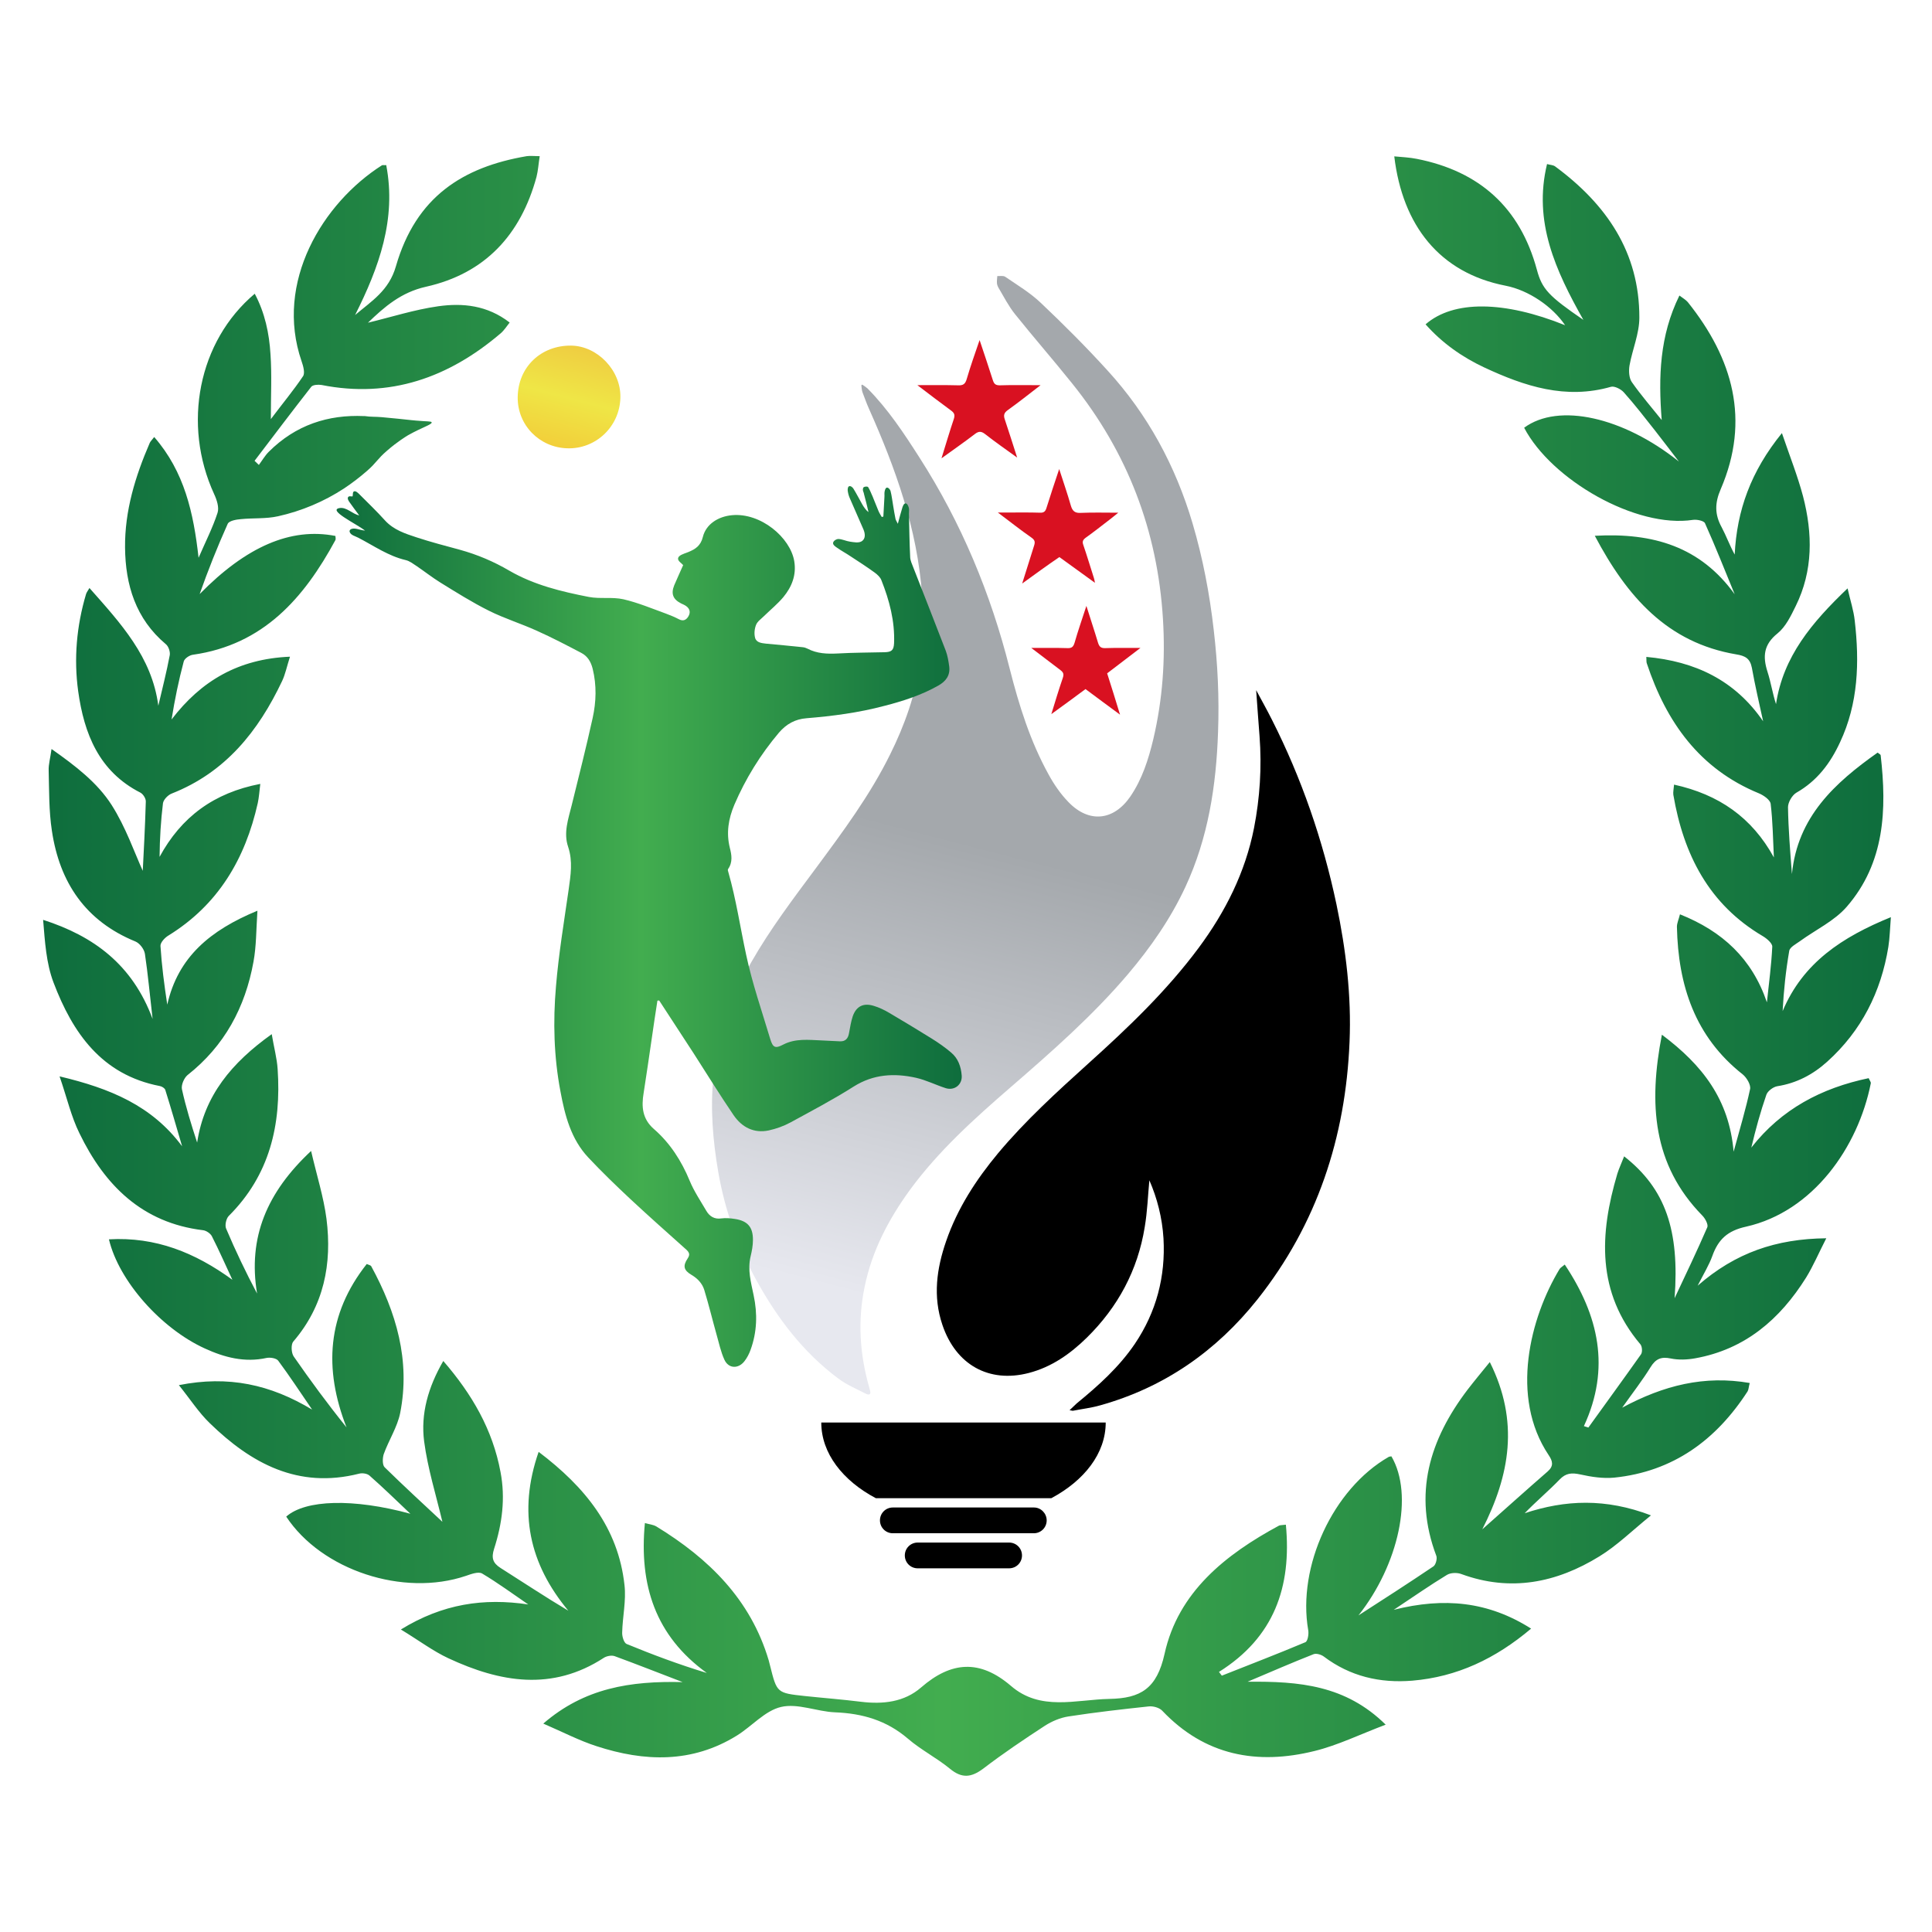
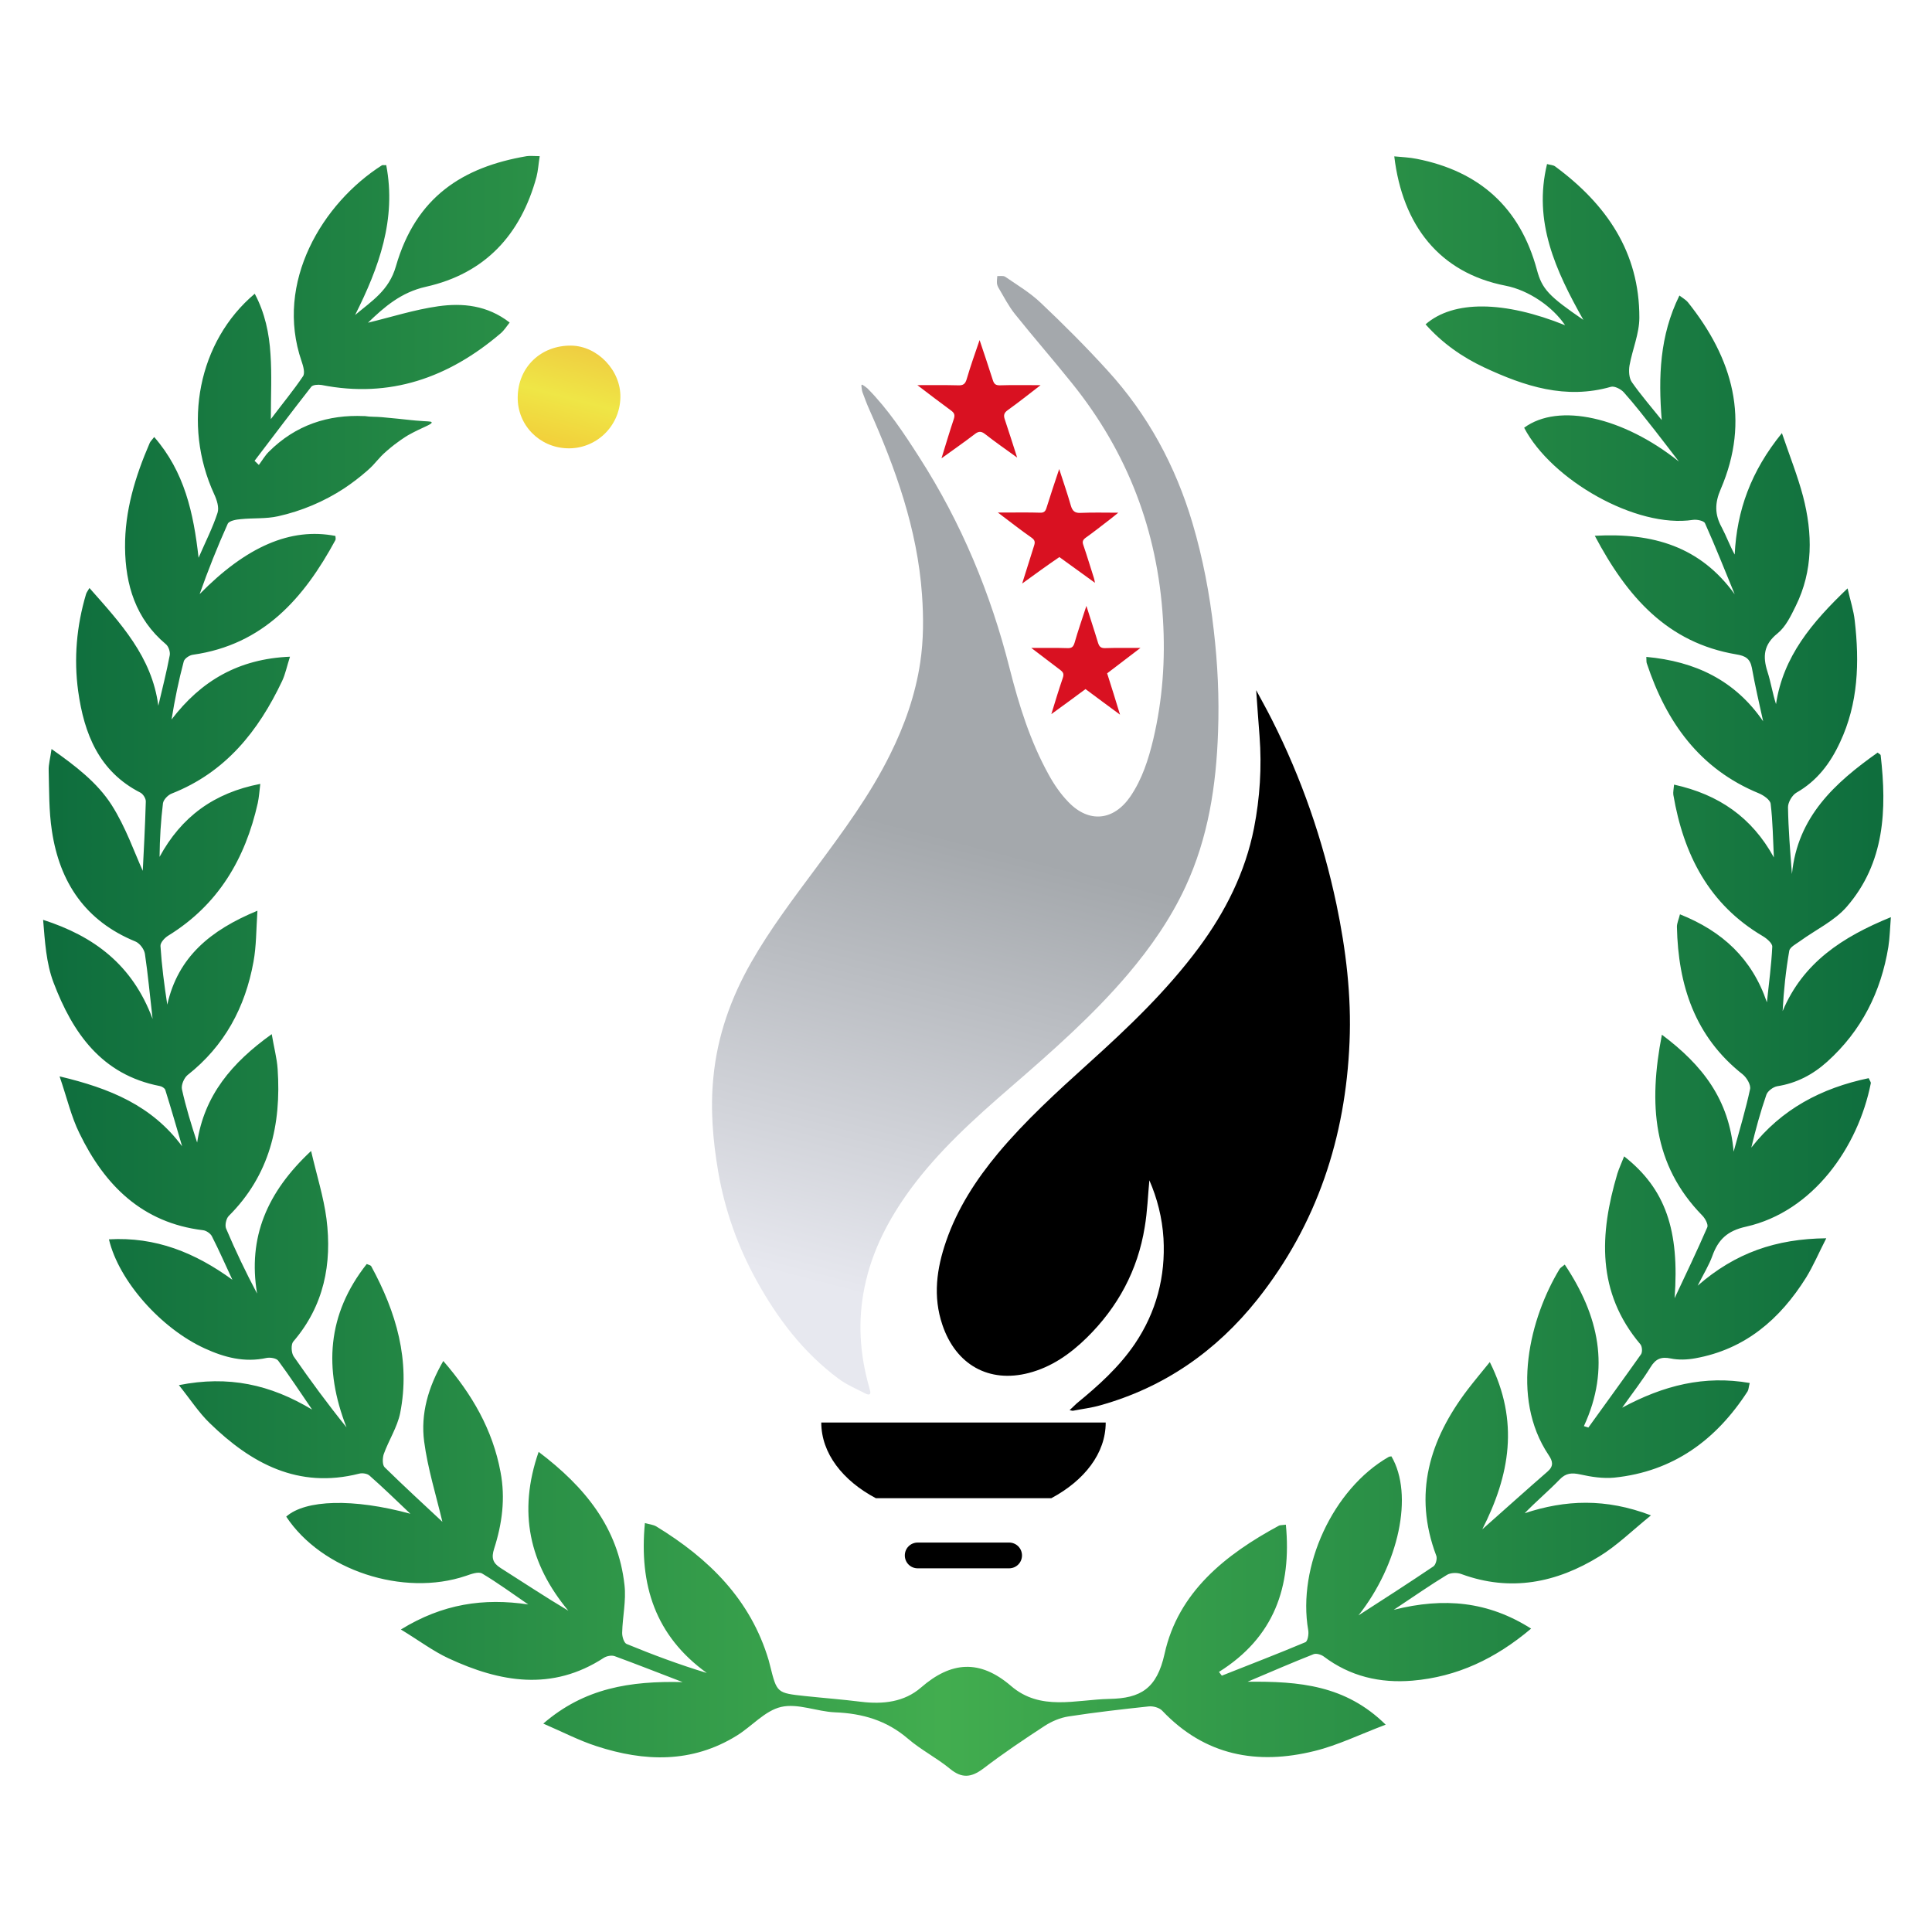
<svg xmlns="http://www.w3.org/2000/svg" version="1.1" id="Layer_1" x="0px" y="0px" viewBox="0 0 1080 1080" style="enable-background:new 0 0 1080 1080;" xml:space="preserve">
  <style type="text/css">
	.st0{fill:url(#SVGID_1_);}
	.st1{fill:url(#SVGID_00000108266733005572960810000002381452947332942473_);}
	.st2{fill:url(#SVGID_00000041266124543533502810000007145084819776174255_);}
	.st3{fill:#D91121;}
	.st4{fill:url(#SVGID_00000170999869019996123750000002549498014906085008_);}
</style>
  <g>
    <linearGradient id="SVGID_1_" gradientUnits="userSpaceOnUse" x1="23.662" y1="540" x2="1056.338" y2="540">
      <stop offset="0" style="stop-color:#0E6D3D" />
      <stop offset="0.487" style="stop-color:#42AD4F" />
      <stop offset="1" style="stop-color:#0E6D3D" />
    </linearGradient>
    <path class="st0" d="M241.3,236.1c-0.2-0.7-2.2-0.4-8.8-1c-2.5-0.2-1.1-0.1-9.7-1c-3.1-0.3-6.3-0.6-9.4-0.9   c-3.1-0.3-6.4-0.1-9.4-0.6c-0.2,0-0.4,0-0.5,0c-20-0.9-38.2,4.9-53.3,20c-2.1,2.1-3.7,4.9-5.5,7.3c-0.8-0.8-1.6-1.5-2.4-2.3   c10.5-13.8,21-27.7,31.7-41.4c0.9-1.1,3.8-1.3,5.7-1c38.3,7.6,71.1-4.1,100.1-28.8c1.9-1.6,3.3-3.8,5.1-6.1   c-12.5-9.7-26.3-11-39.9-9.1c-13.4,1.9-26.4,6.1-39.3,9.2c9.1-8.8,18.5-17,32.4-20.1c33.1-7.4,53-29.1,61.8-61.4   c0.9-3.5,1.1-7.2,1.8-11.6c-3.1,0-5.3-0.3-7.3,0c-35.7,6.1-61.9,22.7-73.1,61.6c-3.9,13.6-13.6,19.4-22.8,27.2   c13.3-26.5,23.2-53.5,17.4-83.8c-1.3,0.1-2-0.1-2.4,0.1c-33,21-60.2,65.3-44.9,109.6c0.9,2.6,2,6.5,0.8,8.3   c-5.3,7.9-11.4,15.2-18,24c0-13.4,0.6-24.9-0.2-36.3c-0.7-11.6-3.1-23.1-8.8-33.8c-31.6,26.6-40.6,73-22.7,112   c1.5,3.2,2.9,7.5,1.9,10.5c-2.7,8.3-6.7,16.1-10.6,25.1c-2.8-25.1-7.9-48.1-24.8-67.5c-1.3,1.7-2.1,2.4-2.5,3.3   c-8.1,18.7-14,38-13.8,58.5c0.2,20.8,5.9,39.8,22.8,54c1.5,1.2,2.5,4.2,2.2,6.1c-1.8,9.5-4.2,18.9-6.4,28.3   c-3.6-27.4-21.1-46.1-38.5-65.8c-0.9,1.6-1.6,2.4-1.9,3.4c-5.3,17.8-6.9,36.1-4.4,54.3c3.3,23.7,11.6,44.9,34.8,56.7   c1.5,0.8,3.1,3.3,3,5c-0.4,14.3-1.2,28.7-1.7,38.7c-4.6-10.1-9.5-24.4-17.4-36.8c-8-12.5-20.1-21.8-33.6-31.3   c-0.7,5.2-1.7,8.6-1.6,11.9c0.3,11.3,0.1,22.7,1.8,33.8c4.3,28.9,18.8,50.5,46.7,61.9c2.4,1,4.9,4.3,5.3,6.9   c1.7,11.3,2.7,22.7,4.3,36.4c-11.3-30.4-32.9-46.3-61.2-55.4c1,12.1,1.7,24.2,5.8,35c10.7,28.2,26.9,51.6,59.4,57.9   c1.2,0.2,2.8,1.2,3.1,2.2c3.3,10.5,6.3,21,9.4,31.5c-16.9-22.8-40.3-32.4-68.5-39.1c4.2,12.2,6.5,22.5,11.1,31.8   c14.1,29.1,35.1,50.1,69.1,54.2c1.8,0.2,4.1,1.8,4.9,3.3c4.1,8,7.7,16.3,11.5,24.4C109,700.2,87,691.3,60.9,692.8   c5.5,23.3,29.2,49.9,53.6,61c10.9,5,22.2,8,34.5,5.3c2-0.4,5.4,0.1,6.5,1.5c6.4,8.6,12.2,17.5,19,27.4   c-23.4-14.1-46.8-19.2-74.5-13.7c6.5,8.1,11.1,15.3,17.2,21.2c23.2,22.6,49.5,36.9,83.5,28.3c1.8-0.5,4.6-0.1,5.9,1.1   c7.5,6.6,14.7,13.6,22.8,21.3c-31.9-8.7-58.7-7.9-69.4,1.6c19.8,30,65.5,45,100.5,33.1c2.9-1,6.9-2.5,9-1.3   c8.9,5.3,17.3,11.5,25.8,17.3c-24.9-3.7-47.8-0.4-71.2,14c10.2,6.2,18,12.1,26.6,16.1c28.8,13.4,57.9,18.6,86.9-0.3   c1.6-1,4.3-1.5,6-0.9c12,4.4,23.9,9.1,38,14.5c-29.3-0.7-54.9,3.3-77.9,23.2c11.1,4.8,20.1,9.5,29.7,12.6   c26.9,8.8,53.5,9.6,78.5-5.9c8.4-5.2,15.7-13.9,24.7-16c9.3-2.2,20.1,2.6,30.2,3c15.3,0.6,28.8,4.5,40.7,14.7   c7.3,6.3,16.2,10.8,23.6,16.9c6.7,5.5,11.9,4.8,18.5-0.1c11.1-8.5,22.7-16.3,34.5-24c3.9-2.5,8.6-4.5,13.2-5.2   c14.9-2.3,29.8-4,44.8-5.6c2.5-0.3,6,0.7,7.6,2.4c23.8,25.1,53,30.5,85.2,22.5c13-3.2,25.4-9.3,39.7-14.7   c-22.4-22.1-48.3-24.3-77.2-24c13.7-5.8,25.2-10.8,36.9-15.4c1.5-0.6,4.2,0.2,5.7,1.3c14.7,11.1,31.4,15,49.5,13.5   c24.9-2.1,46.4-12.2,66.4-29.1c-24-15.2-48.6-17.6-76.8-10.5c11.3-7.5,20.3-13.8,29.7-19.5c2.1-1.3,5.7-1.4,8.1-0.5   c27.5,10.1,53.2,4.9,77.2-9.9c9.8-6,18.2-14.3,28.8-22.9c-25.4-9.7-47.9-8.7-70.6-1.2c6.5-6.7,13.3-12.4,19.5-18.8   c3.5-3.7,6.8-3.9,11.5-2.9c6.2,1.4,12.9,2.4,19.1,1.8c32.9-3.4,56.9-21,74.5-48.2c0.6-1,0.6-2.4,1.2-4.7   c-25.3-4.4-48.1,1.3-71.3,13.8c6.1-8.6,11.4-15.4,15.9-22.7c2.9-4.7,6-5.9,11.3-4.8c4.3,0.9,9.2,0.7,13.6-0.1   c27.9-5,47.4-21.8,62-45.1c4-6.5,7-13.6,11.3-22c-28.1,0.3-50.8,8.1-71.9,26.5c3.5-6.9,6.4-11.6,8.2-16.6   c3.3-9.2,8.4-14.1,18.9-16.4c37.3-8.4,62.6-44.3,69.7-80.2c0.1-0.6-0.6-1.4-1.2-2.8c-26.3,5.5-48.7,17.2-65.6,38.8   c2.4-10.1,5.1-20,8.4-29.5c0.7-2.1,3.8-4.4,6.1-4.8c10.8-1.7,19.9-6.5,27.9-13.7c19.2-17.3,30.1-39,34.2-64.2   c0.8-5.1,0.9-10.3,1.4-16.6c-27.2,11.1-49.1,25.4-60.5,52.5c0.6-11.6,1.8-22.7,3.7-33.7c0.4-2.1,3.8-3.8,6-5.4   c8.8-6.4,19.3-11.3,26.2-19.3c21.2-24.5,22.4-54.2,18.9-84.6c0-0.4-0.7-0.7-1.7-1.5c-23.9,16.9-44.8,35.9-47.9,67.9   c-1-12.8-2-25.1-2.2-37.4c0-2.7,2.3-6.7,4.7-8.1c11.6-6.6,19-16.5,24.4-28.2c10.2-21.7,10.9-44.7,8.2-68c-0.6-5.6-2.4-11-4-18   c-20,19.1-36,38.1-40,64.7c-2-6.2-2.9-12.4-4.8-18.2c-2.7-8.5-2.1-15.1,5.6-21.3c4.6-3.7,7.5-9.8,10.2-15.3   c9.8-19.8,9.5-40.6,4.1-61.4c-3-11.3-7.3-22.1-11.8-35.3c-17.4,21.4-25.2,43.3-26.4,67.9c-2.8-5.1-4.7-10.4-7.3-15.3   c-3.9-7.1-3.9-13.5-0.5-21.3c16.6-38.6,6.8-73-18.4-104.5c-1.1-1.3-2.7-2.2-4.7-3.7c-11.1,22.5-11.8,45.5-9.9,69.6   c-5.6-7-11.6-13.9-16.7-21.2c-1.6-2.3-1.8-6.3-1.3-9.3c1.6-8.9,5.5-17.8,5.5-26.7c0.1-36.7-18.5-63.5-47.1-84.6   c-1.1-0.8-2.8-0.8-4.5-1.3c-7.8,32.2,4.7,59.4,20.3,87.1c-19.4-13.3-23.1-17.2-26-28.1c-9.4-34.7-32.1-55-67.1-61.9   c-4-0.8-8.2-1-12.6-1.4c4.6,38.6,25.3,65.1,62.2,72.3c12.9,2.5,26.3,11.7,33.3,22.1c-34-13.7-62.4-14.1-78-0.5   c9.2,10.4,20.4,18.3,32.8,24.1c22.5,10.5,45.5,18.1,70.9,10.8c1.9-0.5,5.5,1.3,7.1,3.1c6.1,6.8,11.7,14.1,17.4,21.3   c4.5,5.7,8.9,11.6,13.4,17.4c-31-24.8-67.2-33.1-86.5-18.9c15.2,29.1,62.6,56.4,94.4,51.5c2.2-0.3,6.1,0.5,6.7,1.9   c5.9,13.1,11.1,26.4,16.6,39.7c-19.2-26.6-45.5-34.5-78.2-32.7c18.1,34.2,40.6,59.8,79.1,66.3c5,0.8,7.7,2.3,8.7,7.5   c1.8,10,4.1,19.9,6.3,29.9c-15.8-23-38-33.5-65.3-36c0.1,2.2,0,3,0.3,3.7c10.9,32.8,29.5,59,62.7,72.6c2.6,1.1,6.2,3.6,6.5,5.8   c1.2,9.9,1.3,20,1.8,30c-12.3-22.4-30.8-35.2-55.8-40.7c-0.2,2.5-0.6,4.2-0.4,5.7c5.7,33.3,19.8,61.2,50,79c2.2,1.3,5.4,4,5.3,5.9   c-0.5,10.4-1.9,20.7-3,31.1c-8.3-24.4-24.8-39.7-48.6-49.2c-0.7,2.9-1.7,4.9-1.7,7c0.7,32.6,10,61.4,36.8,82.5   c2.2,1.8,4.6,5.8,4.1,8.2c-2.4,11.2-5.7,22.2-9.2,35c-2.5-29.2-17.4-48.4-40.1-65.4c-7.5,38.6-5.2,72.7,22.6,101.1   c1.6,1.6,3.4,5,2.8,6.5c-5.8,13.4-12.1,26.5-18.3,39.7c2.8-37.9-5-61.1-28.2-79.3c-1.3,3.4-2.8,6.5-3.8,9.7   c-10,33.7-11.7,66.3,12.9,95.4c1,1.2,1.2,4.4,0.3,5.6c-9.7,13.7-19.6,27.3-29.4,40.9c-0.8-0.3-1.7-0.5-2.5-0.8   c15-32.4,8.3-61.8-10.7-90.3c-1.4,1.2-2.4,1.7-2.9,2.5c-16.4,27.1-27.9,71.5-6.1,104c2.3,3.4,2.9,6.1-0.5,9.1   c-12.3,10.7-24.4,21.6-36.6,32.4c15.4-30.3,20.8-60.3,4.2-93.5c-4.8,5.9-8.7,10.6-12.4,15.4c-21.3,28-30.6,58.3-17.5,92.9   c0.6,1.6-0.3,5-1.6,5.9c-13.8,9.3-27.9,18.4-41.9,27.4c22.5-28.5,31-67.4,18.4-88.9c-0.5,0.1-1.1,0.1-1.5,0.3   c-31.2,17.9-51.2,61.3-45,96.9c0.4,2.2-0.3,6.2-1.6,6.7c-15.4,6.5-31.1,12.5-46.7,18.7c-0.5-0.7-1.1-1.4-1.6-2.1   c30.8-19.3,40.7-47.5,37.4-82.3c-2.2,0.3-3.1,0.2-3.8,0.5C685,869,658.6,890,651,924.5c-4.3,19.4-13.3,24.9-30.9,25.2   c-18.8,0.4-38.5,7-55-7.3c-17.4-14.9-33.4-13.7-50.2,0.9c-9.4,8.2-21.3,9.5-33.6,8c-10.4-1.3-20.9-2.1-31.3-3.2   c-15.7-1.7-15.7-1.7-19.5-16.9c-0.3-1.1-0.5-2.1-0.8-3.1c-10.1-34-33.5-56.9-62.8-74.8c-1.7-1-3.9-1.2-6.4-1.9   c-3.3,34.6,5.8,63,34.6,83.8c-15.5-4.7-30.2-10.2-44.8-16.2c-1.5-0.6-2.6-4.2-2.5-6.4c0.2-8.8,2.3-17.8,1.3-26.5   c-3.5-32.1-22.1-54.9-48-74.5c-11.7,33.7-5.2,62.6,16.6,88.8c-13.1-7.8-25.4-16-37.9-23.9c-4.4-2.8-5.2-5.7-3.6-10.7   c4.5-14,6.4-28.2,3.6-42.9c-4.4-23.7-15.9-43.5-32-62.1c-8.5,14.7-12.7,29.6-10.7,45c2,15.1,6.6,29.8,10.2,44.9   c-10.5-9.8-21.6-20-32.3-30.5c-1.3-1.3-1.2-5.1-0.5-7.3c2.8-7.8,7.6-15.1,9.2-23c5.8-29.4-2.2-56.4-16.2-82.1   c-0.3-0.5-1.3-0.7-2.5-1.2c-22.2,28.1-24.1,58.6-11.3,91.3c-10.5-13-20.2-26.2-29.5-39.6c-1.4-2-1.6-6.7-0.3-8.3   c17.2-20,21.8-43.5,18.6-68.7c-1.6-12.2-5.4-24.1-8.6-37.9c-24.7,23.1-35.4,48.3-30.2,79.7c-6.3-11.9-12.1-24-17.3-36.3   c-0.8-1.8,0-5.5,1.4-7c23-22.9,29.5-51.1,27.4-82.2c-0.4-6.1-2.1-12.2-3.3-19.5c-22.4,16-37.7,34.3-41.7,60.6   c-3.3-10.1-6.3-19.8-8.5-29.8c-0.5-2.4,1.2-6.3,3.1-7.9c20.7-16.3,32.3-37.9,36.9-63.4c1.6-8.7,1.5-17.7,2.2-28.5   c-26.4,10.9-44.4,25.9-50.4,52.5c-1.7-11.1-3.1-21.9-3.8-32.8c-0.1-1.9,2.4-4.6,4.4-5.8c27.9-17.2,43-42.9,50-74.1   c0.7-3.3,0.9-6.6,1.4-10.7c-26,5-44.2,18.5-56.3,40.8c0.1-10.3,0.7-20.2,1.9-30c0.3-2,2.8-4.6,4.9-5.4c30-11.8,48.4-34.8,61.7-62.9   c1.8-3.8,2.6-8,4.4-13.6c-28.8,1.2-49.7,13.5-66.2,35.1c1.8-11.2,4-21.9,6.8-32.4c0.4-1.7,3.3-3.6,5.2-3.8   c39.3-5.6,62-31.6,79.6-64.1c0.3-0.6,0-1.6,0-2.3c-25-4.9-49.9,6-75.9,32.5c4.7-13.3,9.9-26.4,15.7-39.3c0.8-1.7,4.8-2.4,7.4-2.6   c6.9-0.7,14-0.1,20.7-1.6c13.1-2.9,25.7-8.2,37-15.6c4.5-3,8.8-6.3,12.8-9.8c5.3-4.6,5.7-6.6,11.2-11.3c5.6-4.9,10.7-8,11.7-8.6   C236.1,238.8,241.6,237.3,241.3,236.1z" />
    <linearGradient id="SVGID_00000027585603148663248100000008579267887187362697_" gradientUnits="userSpaceOnUse" x1="310.881" y1="249.786" x2="325.317" y2="194.067">
      <stop offset="0" style="stop-color:#F2CF3A" />
      <stop offset="0.49" style="stop-color:#EFE646" />
      <stop offset="1" style="stop-color:#EFCD41" />
    </linearGradient>
    <path style="fill:url(#SVGID_00000027585603148663248100000008579267887187362697_);" d="M289.4,222c0.2-16.8,13-29,29.9-28.8   c14.7,0.2,27.9,13.9,27.5,29.1c-0.4,16.4-14,28.9-29.8,28.3C301.5,250.1,289.2,237.6,289.4,222z" />
    <path d="M702.2,385.8c3.1,5.8,6.1,11.1,8.8,16.5c16.6,32.8,28.5,67.3,36.1,103.3c5.3,25.3,8.4,51,7.3,76.9   c-2.2,53.2-18.1,101.8-51.5,143.9c-23,28.9-52.1,49.2-87.9,59.2c-4.9,1.4-10,2-15.1,3c-0.4,0.1-0.8-0.1-2-0.3   c1.6-1.5,2.8-2.7,4-3.8c12.1-9.9,23.6-20.2,32.5-33.3c12-17.8,17.2-37.6,16-58.9c-0.7-11.6-3.6-22.7-7.9-32.5   c-0.8,8.3-1.1,17.4-2.6,26.2c-3.9,24.1-15,44.7-32.4,61.8c-9.3,9.1-19.7,16.4-32.4,19.7c-22.3,5.8-40.8-4.6-48.3-26.9   c-5.4-15.9-3.2-31.5,2.1-46.8c6.3-18.3,16.7-34.3,29-49.1c15.3-18.3,32.9-34.3,50.6-50.3c22.2-20,43.7-40.5,61.6-64.6   c14.9-20.1,26-42.1,30.9-66.9c3.3-16.9,4.4-34.1,3.1-51.3C703.4,403.3,702.9,394.9,702.2,385.8z" />
    <linearGradient id="SVGID_00000005966440641217624810000017041648332317923220_" gradientUnits="userSpaceOnUse" x1="478.052" y1="723.472" x2="618.795" y2="180.253">
      <stop offset="0" style="stop-color:#E7E8EF" />
      <stop offset="0.464" style="stop-color:#A4A8AC" />
    </linearGradient>
    <path style="fill:url(#SVGID_00000005966440641217624810000017041648332317923220_);" d="M482,215c1,0.7,2,1.3,2.9,2.1   c11.5,11.6,20.4,25.1,29.1,38.7c23.4,36.5,39.8,75.9,50.4,117.9c5.2,20.5,11.5,40.7,21.8,59.3c3,5.5,6.7,10.9,11.1,15.4   c11.5,11.9,25.3,10.4,34.6-3.2c6.6-9.7,10.1-20.7,12.8-32c5.2-22.1,6.8-44.4,5.4-67.1c-3-49.4-19.8-93.3-50.8-131.8   c-10.5-13.1-21.5-25.7-32-38.8c-3.5-4.4-6.1-9.5-9-14.4c-0.5-0.8-0.9-1.8-1-2.7c-0.1-1.4,0.1-2.8,0.2-4.1c1.5,0.1,3.3-0.3,4.4,0.4   c6.7,4.6,13.9,8.9,19.8,14.5c12.9,12.2,25.5,24.8,37.4,37.9c22.5,24.6,38,53.3,47.5,85.3c5.8,19.6,9.6,39.6,11.9,59.9   c2.2,18.9,3.1,37.8,2.4,56.8c-1,30-5.5,59.3-18.3,86.8c-8.3,17.8-19.4,33.7-32,48.6c-19.8,23.3-42.7,43.4-65.8,63.4   c-20.2,17.5-40.1,35.4-56.1,57.2c-12,16.5-21.3,34.2-25.4,54.4c-3.9,18.8-2.7,37.4,2.5,55.7c0.2,0.6,0.3,1.3,0.5,1.9   c0.8,2.5-0.5,2.9-2.3,2c-5.2-2.7-10.8-5-15.4-8.5c-19.6-14.6-34-33.6-45.7-54.8c-10.5-19-17.7-39.3-21.4-60.7   c-3-17.5-4.5-35.2-2.7-53c2.2-22.9,9.7-44.1,21.1-64.1c10.6-18.6,23.5-35.6,36.2-52.7c15.1-20.4,30.2-40.7,41.5-63.6   c8.1-16.3,14.1-33.3,16.8-51.3c1.9-12.6,1.9-25.3,1-38c-2.6-36.7-14.8-70.6-29.6-103.8c-1.4-3.1-2.5-6.3-3.7-9.4   c-0.4-1.2-0.4-2.5-0.6-3.7C481.5,215.3,481.7,215.2,482,215z" />
    <path class="st3" d="M581.7,215.3c-6.6,5.1-12.4,9.7-18.4,14c-2.1,1.5-2.4,2.9-1.6,5.2c2.3,6.8,4.4,13.6,6.9,21.3   c-6.5-4.7-12.4-8.8-18-13.2c-2.1-1.6-3.5-1.6-5.6,0c-6,4.6-12.2,8.9-18.7,13.6c2.4-7.7,4.5-14.9,6.9-22c0.7-2.2,0.3-3.3-1.4-4.6   c-6.1-4.5-12.2-9.1-19-14.3c8.3,0,15.6-0.1,22.9,0.1c2.8,0.1,3.9-0.8,4.7-3.5c2.1-7.2,4.6-14.2,7.2-21.8c2.6,7.8,5.1,15.1,7.4,22.4   c0.7,2.2,1.6,2.9,3.9,2.9c6.4-0.2,12.7-0.1,19.1-0.1C578.7,215.3,579.7,215.3,581.7,215.3z" />
    <path class="st3" d="M571.4,326.2c2.4-7.6,4.5-14.4,6.7-21.3c0.6-1.9,0.4-3-1.4-4.3c-6.2-4.3-12.1-9-18.9-14.1c2.4,0,4,0,5.5,0   c6,0,12.1-0.1,18.1,0.1c2.1,0.1,3-0.7,3.6-2.7c2.2-7,4.5-14,7.1-21.7c2.3,7.2,4.6,13.7,6.5,20.4c0.9,3.1,2.3,4.3,5.6,4.1   c6.7-0.3,13.4-0.1,20.9-0.1c-1.9,1.5-3.2,2.7-4.6,3.7c-4.5,3.5-9,7-13.6,10.3c-1.6,1.2-2,2.2-1.3,4.1c2.1,6.1,3.9,12.2,5.9,18.4   c0.2,0.6,0.3,1.2,0.6,2.7c-7-5.1-13.4-9.7-19.9-14.4C585.3,316.1,578.7,320.9,571.4,326.2z" />
    <path class="st3" d="M587.7,399.2c2.2-7.2,4.2-13.8,6.4-20.2c0.7-2.1,0.4-3.1-1.3-4.4c-5.2-3.9-10.3-7.9-16.3-12.4   c7.4,0,13.8-0.1,20.2,0.1c2.4,0.1,3.3-0.7,4-3c1.9-6.7,4.2-13.2,6.6-20.6c2.3,7.4,4.5,13.9,6.5,20.6c0.7,2.2,1.6,3.1,4.1,3   c6.2-0.2,12.4-0.1,19.6-0.1c-6.6,5-12.5,9.6-18.6,14.2c2.4,7.6,4.8,15.1,7.2,23.1c-6.6-4.9-12.9-9.5-19.3-14.3   C600.6,389.8,594.5,394.3,587.7,399.2z" />
    <linearGradient id="SVGID_00000021816551826547454490000009314625520748793274_" gradientUnits="userSpaceOnUse" x1="187.796" y1="517.895" x2="537.836" y2="517.895">
      <stop offset="0" style="stop-color:#0E6D3D" />
      <stop offset="0.487" style="stop-color:#42AD4F" />
      <stop offset="1" style="stop-color:#0E6D3D" />
    </linearGradient>
-     <path style="fill:url(#SVGID_00000021816551826547454490000009314625520748793274_);" d="M485.3,272.3   C485.3,272.3,485.3,272.3,485.3,272.3c0.9,1.4,1.9,3.9,1.9,3.9c0.4,0.9,0.8,1.7,1.1,2.6c0.9,2.3,1.9,4.6,2.8,6.9   c0.5,1.2,1.2,2.2,1.8,3.3c0.3-0.1,0.6-0.2,0.9-0.2c0.2-3.6,0.4-7.3,0.6-10.9c0.1-1-0.1-2.1,0.1-3.1c0.2-0.8,0.4-2,1.2-2.2   c0.9-0.2,1.9,1.1,2.1,1.8c0.7,2.7,1,5.6,1.5,8.4c0.4,2.4,0.8,4.9,1.3,7.3c0.2,0.8,0.7,1.4,1.3,2.7c1-3.6,1.7-6.5,2.6-9.3   c0.3-0.8,0.8-2.1,1.7-2.1c1,0,1.5,1.4,1.8,2.3c0.3,1,0.1,2.2,0.1,3.4c0.2,8.2,0.3,16.3,0.7,24.5c0.1,1.8,1,3.7,1.7,5.5   c6.1,15.6,12.2,31.1,18.2,46.7c1,2.7,1.5,5.7,1.9,8.6c0.7,5.1-1.8,8.4-6,10.8c-9.5,5.4-19.8,8.7-30.3,11.4   c-14.3,3.8-28.8,5.7-43.5,6.9c-6.3,0.5-11.2,3.2-15.4,8.1c-10.3,12.2-18.6,25.6-24.9,40.3c-3.3,7.8-4.6,15.7-2.5,24.1   c1,3.9,1.7,8-1,11.8c-0.3,0.4,0,1.3,0.2,1.9c4.3,15.1,6.6,30.7,9.9,46c3.4,16,8.8,31.5,13.5,47.2c1.5,4.9,2.9,5.3,7.3,3   c6.8-3.5,14.1-2.6,21.3-2.3c3.4,0.2,6.8,0.3,10.2,0.5c3.2,0.2,4.7-1.6,5.2-4.5c0.6-3.2,1.1-6.5,2.1-9.5c2-5.7,6.1-7.6,11.8-5.8   c3,0.9,5.9,2.3,8.6,3.9c8,4.7,15.9,9.5,23.8,14.4c3.7,2.3,7.4,4.9,10.7,7.7c4,3.3,5.6,7.9,6,12.9c0.4,5.1-4,8.6-8.9,7.1   c-5.6-1.8-10.9-4.5-16.6-5.8c-12.1-2.7-23.8-2.1-34.9,4.9c-11.5,7.3-23.5,13.6-35.4,20.1c-3.7,2-7.9,3.5-12,4.4   c-8.4,1.8-15.1-1.8-19.7-8.5c-7.7-11.3-14.9-23-22.3-34.5c-6.4-9.9-12.9-19.7-19.3-29.6c-0.3,0-0.7,0-1,0.1   c-1.1,7.1-2.2,14.3-3.2,21.4c-1.5,10.1-2.9,20.2-4.5,30.2c-1.3,7.7-0.7,14.5,5.7,20.1c9.1,7.9,15.5,17.9,20.1,29.1   c2.4,5.8,6,11.1,9.2,16.6c1.8,3.1,4.5,4.9,8.5,4.3c2.4-0.3,5-0.1,7.5,0.3c7.2,1.1,10.2,4.6,10.1,11.9c0,3-0.6,6.1-1.3,9   c-1.8,7.5,0.2,14.6,1.7,21.8c2.2,10.3,1.9,20.5-1.7,30.4c-0.8,2.3-2,4.6-3.5,6.5c-3.4,4.3-8.8,4.1-11.1-0.8   c-2.1-4.5-3.1-9.6-4.5-14.4c-2.3-8.2-4.3-16.5-6.8-24.7c-1.1-3.6-3.7-6.4-7.1-8.4c-4.4-2.6-5-5-2.2-9.2c1.4-2.1,1-3.3-0.7-4.9   c-10.5-9.4-21-18.7-31.3-28.3c-8-7.5-16-15.2-23.5-23.2c-9.7-10.3-13.1-23.5-15.6-37c-3.7-19.4-4.2-39.1-2.5-58.7   c1.5-18.1,4.5-36.1,7.1-54.2c1.1-8,2.4-15.7-0.3-23.8c-2.7-7.9,0.1-15.6,2-23.3c4-16.2,8.1-32.4,11.7-48.7c2-9.1,2.3-18.3,0-27.6   c-1-4-2.9-7-6.3-8.8c-8.2-4.3-16.4-8.6-24.9-12.4c-8.8-4-18.2-6.9-26.8-11.2c-9.4-4.7-18.3-10.3-27.2-15.8   c-4.5-2.8-8.7-6.1-13.1-9.1c-2-1.3-4-2.9-6.2-3.4c-9.8-2.3-17.8-8-26.5-12.5c-1.7-0.9-4.2-1.4-4.8-3.2c-0.2-0.5,0-1.1,0.4-1.4   c2.1-1.4,5.1,0.4,8.2,0.6c-5.1-3.9-21.2-11.5-14.2-12.6c3.9-0.6,7.2,3.4,10.9,4.1c-1.9-2.6-3.8-5-5.5-7.5c-0.5-0.7-1.2-1.9-0.7-2.7   c0.5-0.8,1.8-0.3,2.5-0.4c0.3-0.9-0.1-2.4,0.8-2.8c0.9-0.4,2.1,0.7,2.8,1.4c4.9,4.9,9.9,9.7,14.5,14.8c4.8,5.3,11.3,7.4,17.7,9.5   c7.9,2.6,16,4.7,24.1,6.9c9.8,2.7,19,6.6,27.7,11.7c13.8,8,29.1,11.7,44.5,14.7c6.3,1.2,13.1-0.1,19.3,1.3c8.2,1.9,16,5.2,24,8.1   c2.4,0.9,4.8,1.9,7.1,3.1c2.3,1.2,4,0.4,5.2-1.6c1.3-2.2,0.9-4.2-1.1-5.7c-0.9-0.7-2-1.1-3-1.6c-4.5-2.3-5.7-5.4-3.8-10.1   c1.6-3.8,3.3-7.4,5-11.3c-0.6-0.6-1.1-1.1-1.7-1.6c-2-1.8-1.2-3.2,0.8-4.2c1.2-0.6,2.5-1,3.8-1.5c3.9-1.6,6.9-3.5,8.1-8.4   c1.8-7.3,8.7-11.5,16.3-12.2c16.1-1.5,32.6,12.5,34.8,25.7c1.3,7.8-1.4,14.4-6.1,20.1c-3.2,3.8-7.1,7-10.7,10.5   c-1.6,1.6-3.7,3-4.5,4.9c-0.9,2.2-1.2,5-0.6,7.3c0.7,2.7,3.5,3,6.1,3.3c6.9,0.6,13.7,1.3,20.6,2c0.9,0.1,1.8,0.4,2.6,0.8   c5.3,2.8,11,3,16.9,2.7c8.7-0.5,17.5-0.5,26.2-0.7c3.9-0.1,5.1-1.1,5.3-5c0.5-12.3-2.6-24-7.1-35.3c-0.6-1.6-2.2-3.1-3.7-4.2   c-4.4-3.2-8.9-6.1-13.5-9.1c-2.5-1.7-5.2-3.1-7.7-4.9c-0.9-0.6-2.2-1.5-2.1-2.6c0.2-1.3,2-2.2,3-2.2c2.2,0.1,4.3,1.2,6.5,1.5   c2.1,0.3,4.6,0.8,6.3-0.1c2.5-1.4,2.2-4.3,1.2-6.7c-2.5-5.8-5.1-11.6-7.6-17.4c-0.6-1.3-1-2.8-1.2-4.2c-0.1-0.8,0-2.3,0.8-2.6   c0.9-0.3,2,0.7,2.4,1.4c1.8,2.9,3.3,5.9,5,8.9c0.9,1.5,1.9,3,3.4,4.2c-0.1-0.1-0.1-0.4-0.1-0.6c-0.1-0.2-0.1-0.4-0.2-0.7   c-0.1-0.4-0.2-0.8-0.3-1.3c-0.2-0.8-0.4-1.7-0.6-2.5c-0.4-1.7-0.9-3.4-1.3-5c-0.1-0.4-0.1-0.7-0.3-1.1c-0.2-0.5-0.3-0.7-0.3-1.1   c0-0.1-0.1-0.6,0.1-1C482.3,272,484.9,271.7,485.3,272.3z" />
    <path d="M618.1,795.2c0,17.2-11.9,32.4-30.4,42.3h-98.1c-18.5-9.8-30.5-25.1-30.5-42.3H618.1z" />
-     <path d="M585.1,849.9c0,4-3.2,7.2-7.2,7.2h-78.8c-4,0-7.2-3.2-7.2-7.2l0,0c0-4,3.2-7.2,7.2-7.2H578   C581.9,842.7,585.1,846,585.1,849.9L585.1,849.9z" />
    <path d="M571.3,869.5c0,4-3.2,7.2-7.2,7.2H513c-4,0-7.2-3.2-7.2-7.2l0,0c0-4,3.2-7.2,7.2-7.2h51.1   C568.1,862.3,571.3,865.5,571.3,869.5L571.3,869.5z" />
  </g>
</svg>